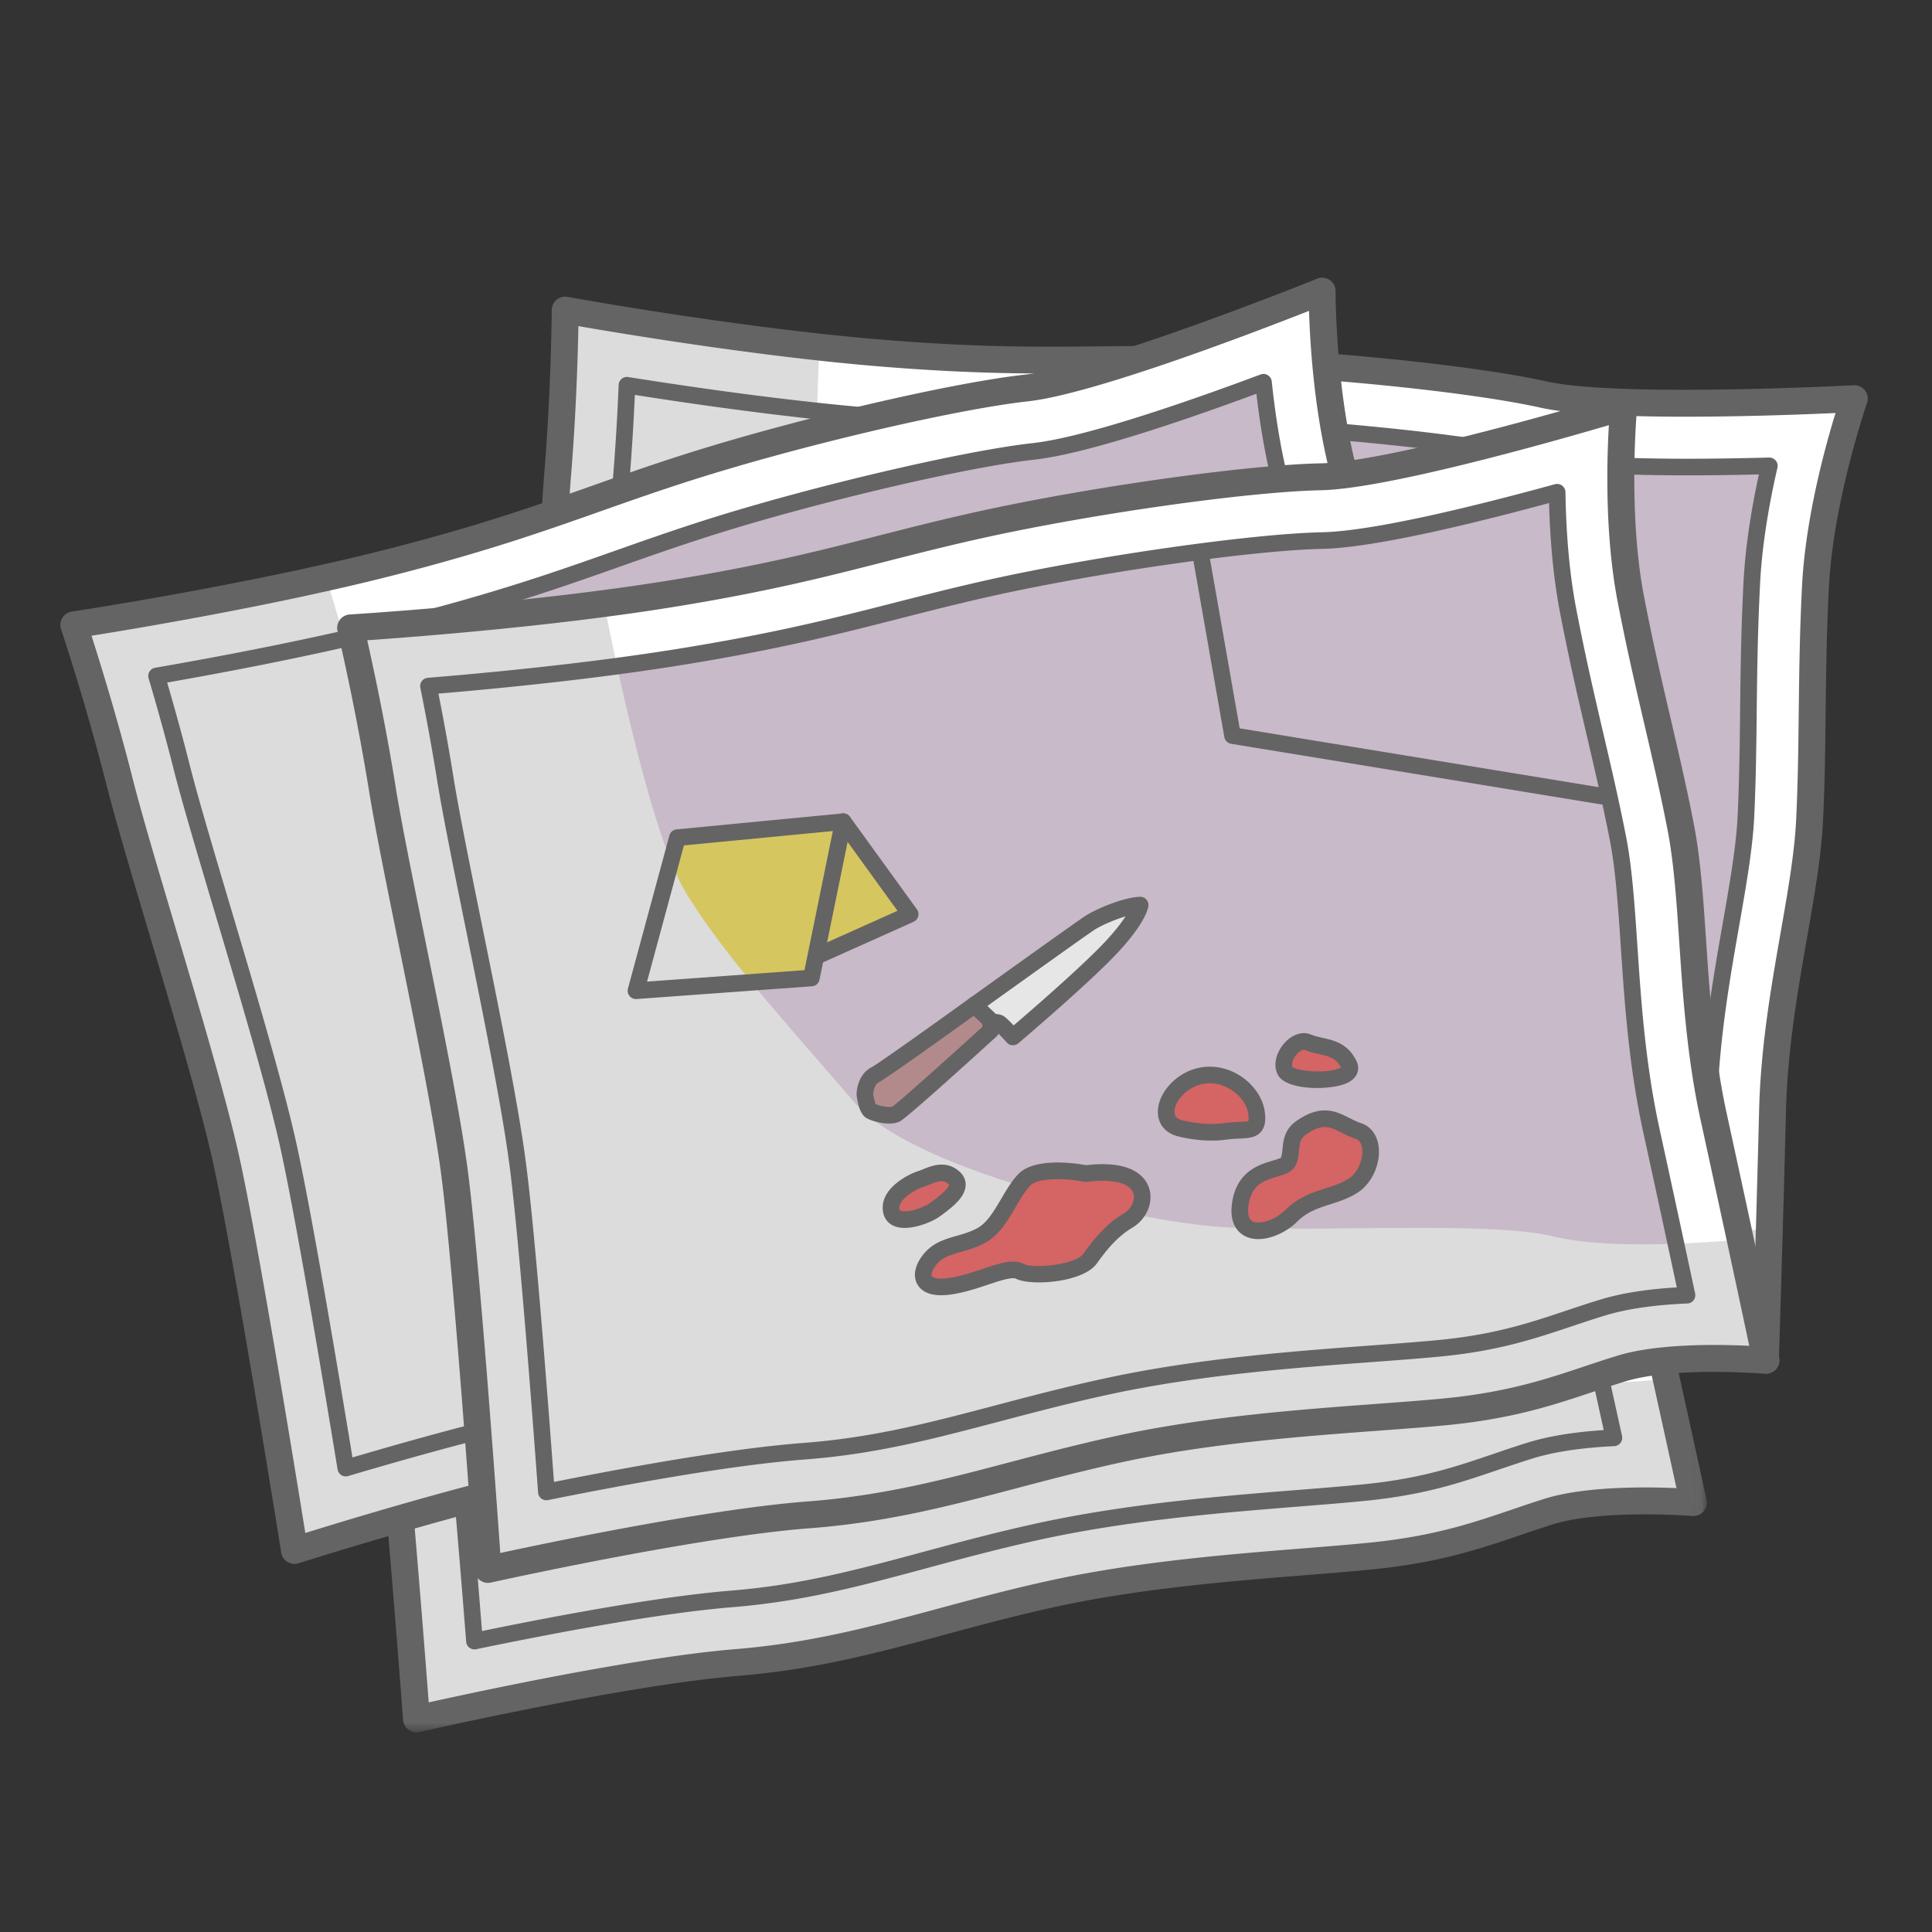
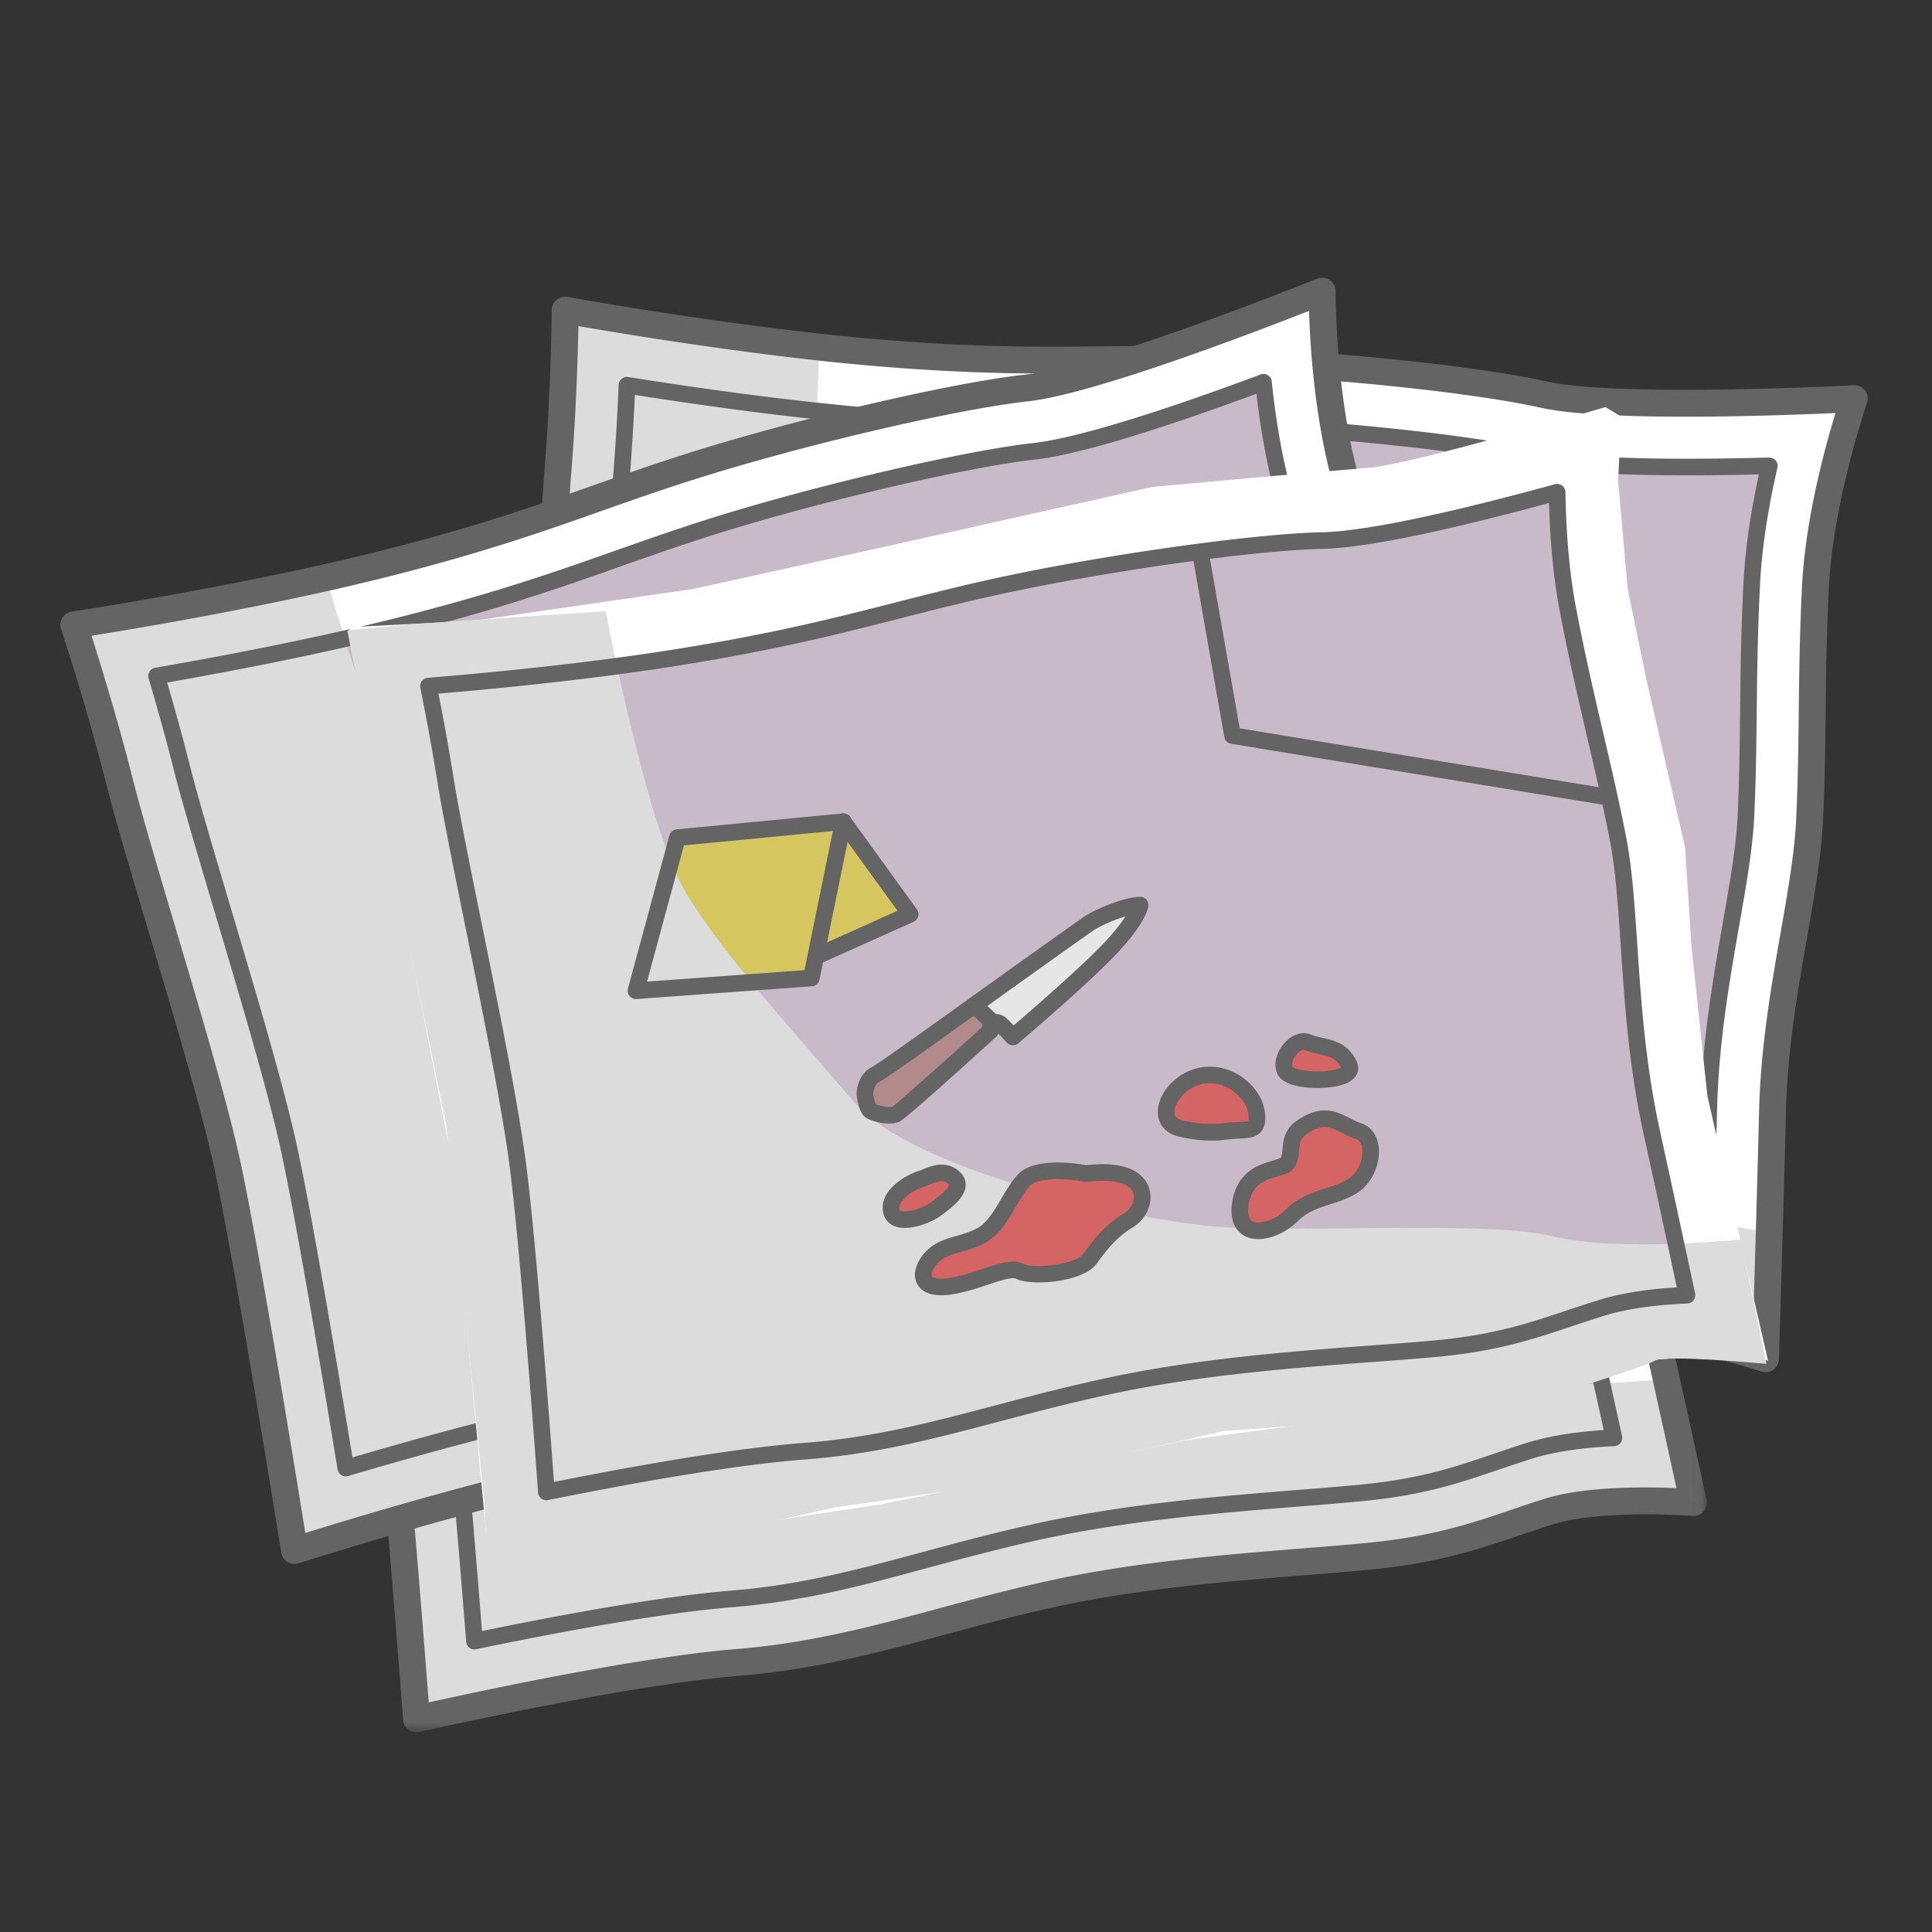
<svg xmlns="http://www.w3.org/2000/svg" xmlns:xlink="http://www.w3.org/1999/xlink" width="160" height="160" viewBox="0 0 160 160">
  <rect x="0" y="0" width="160" height="160" fill="#333333" stroke="none" />
  <defs>
    <path id="a" d="M119.98 99.308H.185V.254H119.98v99.054z" />
  </defs>
  <g fill="none" fill-rule="evenodd">
    <path fill="#FFF" d="M152.085 32.685s-16.778.779-20.175.217c-3.397-.56-17.818-2.738-17.818-2.738l-22.997-.475-15.95-.377-18.326-1.777-10.129-1.94-1.006 18.517-1.23 26.077-3.793 25.448-1.181 8.141 7.559.223 16.405 1.849 8.778.793 13.197.518 12.427.329 11.92 1.293 9.102 1.689 8.266.667 8.706-1.127 8.076 1.437 2.44 1.143.348-22.487 1.674-12.37 1.437-8.078.194-14.094.285-7.817 1.37-8.91 1.514-5.067-1.093-1.084z" />
    <path fill="#C8BAC8" d="M146.155 38.754l-11.743-.162-9.827-1.322-17.515-1.759-11.446-.632-9.437.042-10.976-.336-10.636-.977-12.476-1.61-.49 4.956-.672 12.345-.419 11.319-.89 11.022-1.117 8.247-2.99 18.847 1.026.251 12.13.8 13.502 1.862 16.78-.416 9.823.596 11.92 1.656 7.992 1.416 5.81.7 6.83-.5 6.875.055 2.607.458.936-10.467.222-7.56.774-8.33 1.71-9.19.42-11.319.251-10.635.571-6.024z" />
    <path fill="#DCDCDC" d="M67.843 29.152s-.944 18.26.875 24.146c1.82 5.886 6.146 13.745 9.442 20.265 3.296 6.519 19.986 14.964 26.786 17.176 6.799 2.212 21.927 4.835 26.741 7.377 4.816 2.54 15.07 3.968 15.07 3.968l-.402 10.507s-8.019-2.783-8.914-2.458c-.895.324-13.317 1.083-13.317 1.083l-22.692-3.934-20.05-.295-12.75-1.225-12.171-.266-16.981-1.718 1.001-5.193 4.41-31.28.971-26.14.828-15.57 5.512.808 15.64 2.749z" />
    <path fill="#646464" d="M135.102 109.198c3.413 0 7.81 1.164 10.039 1.828.103-3.357.362-11.862.54-19.056.13-5.288 1.007-10.3 1.781-14.723.595-3.401 1.158-6.613 1.291-9.431.146-3.105.178-5.886.211-8.83.037-3.228.075-6.567.274-10.48.286-5.607 1.925-11.549 2.773-14.301-4.852.22-19.125.741-24.45-.447-5.906-1.319-18.805-2.614-28.165-2.829-3.036-.07-5.697-.044-8.271-.019-5.013.048-10.197.099-18.244-.561-9.9-.81-21.213-2.688-24.98-3.341-.044 2.26-.181 7.138-.605 12.319-.243 2.963-.435 7.71-.639 12.736-.28 6.9-.596 14.72-1.117 19.48-.767 7.016-4.058 26.355-4.942 31.502 4.24.119 17.733.587 25.735 1.918 6.154 1.025 11.453.934 17.064.835 2.904-.049 5.906-.102 9.213-.01 7.442.207 15.125 1.498 21.298 2.535 2.01.337 3.908.657 5.578.901 5.2.761 8.638.479 11.963.206.942-.077 1.917-.157 2.917-.212.24-.014.485-.02.736-.02m11.105 4.443c-.12 0-.239-.019-.355-.058-.07-.024-7.112-2.38-11.362-2.142-.97.054-1.93.133-2.86.21-3.449.282-7.015.573-12.466-.223a285.502 285.502 0 0 1-5.625-.909c-6.105-1.026-13.703-2.302-20.991-2.504-3.256-.092-6.233-.04-9.112.01-5.717.1-11.114.192-17.468-.865-9.225-1.535-26.535-1.917-26.71-1.921a1.111 1.111 0 0 1-1.072-1.304c.042-.245 4.265-24.619 5.14-32.634.513-4.683.828-12.464 1.106-19.329.205-5.05.398-9.818.645-12.827.572-6.985.617-13.403.617-13.467.002-.33.15-.641.403-.851.253-.21.588-.297.91-.238.14.025 14.144 2.566 26.055 3.54 7.946.652 12.85.606 18.041.554 2.592-.025 5.273-.05 8.344.02 9.48.217 22.577 1.537 28.6 2.88 6.025 1.346 25.266.33 25.46.32.375-.014.726.146.95.443.222.295.282.684.16 1.034-.027.08-2.792 8.101-3.155 15.24-.197 3.868-.235 7.185-.271 10.392-.034 2.964-.066 5.764-.214 8.909-.14 2.959-.714 6.238-1.321 9.71-.761 4.346-1.624 9.271-1.75 14.393-.226 9.154-.582 20.426-.585 20.539a1.115 1.115 0 0 1-1.114 1.078" />
    <path fill="#646464" d="M135.086 104.342c1.565 0 3.368.186 5.38.554.106-3.558.246-8.47.359-13.046.139-5.643 1.048-10.84 1.85-15.424.571-3.26 1.108-6.321 1.227-8.84.142-3.018.174-5.755.206-8.651.037-3.267.075-6.646.28-10.676.137-2.69.566-5.704 1.276-8.969-6.625.162-15.004.136-19.16-.792-5.553-1.24-18.273-2.508-27.22-2.713-2.967-.068-5.585-.043-8.116-.018-5.127.048-10.422.1-18.684-.577-7.014-.574-14.566-1.644-19.908-2.485-.11 2.432-.257 4.79-.44 7.018-.233 2.846-.422 7.511-.622 12.45l-.004.077c-.283 6.984-.603 14.896-1.141 19.821-.616 5.626-2.747 18.581-4.052 26.32 6.411.277 14.954.806 20.813 1.78 5.715.952 10.564.869 16.178.771 2.961-.05 6.017-.103 9.436-.01 7.777.217 15.641 1.538 21.96 2.6l.077.012c1.958.33 3.808.64 5.409.874 4.647.68 7.662.434 10.854.172.979-.08 1.983-.163 3.054-.222.318-.017.647-.026.988-.026m6.045 2.072a.654.654 0 0 1-.136-.014c-2.674-.54-4.97-.76-6.821-.658-1.052.06-2.048.14-3.01.22-3.28.268-6.37.522-11.174-.182a274.73 274.73 0 0 1-5.437-.878l-.066-.011c-6.288-1.057-14.1-2.369-21.781-2.582-3.389-.094-6.428-.041-9.368.01-5.688.097-10.595.182-16.433-.79-6.031-1.003-14.98-1.53-21.424-1.796a.687.687 0 0 1-.65-.802c1.285-7.606 3.536-21.228 4.169-27.01.533-4.878.853-12.765 1.135-19.723l.003-.081c.2-4.954.391-9.632.626-12.507.2-2.444.359-5.047.47-7.734a.688.688 0 0 1 .796-.652c5.347.853 13.255 1.995 20.566 2.594 8.2.673 13.462.622 18.55.573 2.55-.025 5.18-.051 8.17.018 9.02.207 21.864 1.49 27.488 2.746 4.204.938 13.037.918 19.706.736a.722.722 0 0 1 .551.252.688.688 0 0 1 .139.59c-.81 3.522-1.293 6.75-1.437 9.596-.204 4.003-.242 7.367-.279 10.621-.032 2.91-.064 5.658-.207 8.702-.123 2.605-.667 5.708-1.243 8.994-.796 4.554-1.697 9.698-1.833 15.238-.122 4.936-.275 10.262-.382 13.862a.69.69 0 0 1-.688.668" />
    <path fill="#FFF" d="M126.48 45.568s-16.082 4.846-19.513 5.13c-3.432.283-17.948 1.686-17.948 1.686L66.6 57.53l-15.56 3.523-18.207 2.745-10.297.587 3.538 18.204 5.163 25.59 2.523 25.606.84 8.183 7.384-1.627 16.361-2.206 8.707-1.37 12.925-2.715 12.133-2.71 11.874-1.653 9.24-.58 8.18-1.368 8.167-3.216 8.184-.575 2.644.513-5.143-21.893-1.391-12.406-.575-8.184-3.247-13.716-1.628-7.65-.844-8.976.234-5.284-1.325-.784z" />
    <path fill="#C8BAC8" d="M122.209 52.9l-11.429 2.706-9.853 1.112-17.415 2.565-11.256 2.177-9.141 2.341-10.726 2.35-10.555 1.645-12.491 1.48.732 4.927 2.358 12.136 2.352 11.08 1.823 10.906.928 8.271 1.692 19.007 1.057-.006 11.96-2.18 13.548-1.487 16.171-4.495 9.673-1.816 11.965-1.3 8.095-.575 5.806-.737 6.502-2.15 6.68-1.624 2.64-.19-1.643-10.38-1.627-7.386-1.28-8.268-.58-9.33-2.353-11.08-2.348-10.375-.914-5.981z" />
    <path fill="#DCDCDC" d="M43.918 62.678s3.536 17.94 6.735 23.205c3.199 5.264 9.31 11.832 14.095 17.351 4.786 5.52 23.03 9.641 30.164 10.13 7.133.487 22.444-.657 27.733.633 5.29 1.29 15.582.175 15.582.175l2.172 10.289s-8.455-.744-9.245-.212c-.789.533-12.651 4.298-12.651 4.298l-22.966 1.716-19.516 4.602-12.666 1.921-11.868 2.709-16.888 2.474-.294-5.282-3.349-31.41-5.427-25.59-2.992-15.302 5.542-.56 15.84-1.147z" />
    <g transform="translate(21.373 44.159)">
      <mask id="b" fill="#fff">
        <use xlink:href="#a" />
      </mask>
      <path fill="#646464" d="M2.682 21.302c.509 2.203 1.564 6.967 2.415 12.095.487 2.933 1.457 7.582 2.485 12.505 1.41 6.761 3.01 14.425 3.665 19.168.966 6.992 2.488 26.549 2.885 31.757 4.14-.92 17.34-3.755 25.426-4.414 6.219-.508 11.336-1.889 16.755-3.35 2.803-.757 5.702-1.539 8.93-2.256 7.269-1.615 15.036-2.236 21.276-2.734 2.03-.163 3.95-.316 5.628-.486 5.228-.53 8.494-1.641 11.652-2.716.895-.305 1.82-.62 2.777-.918 3.338-1.04 8.396-.98 10.89-.872-.717-3.281-2.54-11.592-4.121-18.614-1.163-5.16-1.534-10.235-1.86-14.714-.252-3.443-.489-6.694-1.047-9.46-.615-3.048-1.262-5.752-1.947-8.615-.751-3.14-1.529-6.388-2.289-10.23-1.09-5.508-.948-11.67-.796-14.546-4.653 1.396-18.368 5.38-23.821 5.527-6.047.16-18.872 2.049-28.006 4.123-2.962.673-5.538 1.346-8.03 1.998-4.85 1.269-9.863 2.58-17.826 3.903-9.799 1.627-21.229 2.564-25.04 2.849m10.436 78.007a1.116 1.116 0 0 1-1.11-1.03c-.019-.25-1.864-24.917-2.968-32.904-.644-4.668-2.235-12.292-3.64-19.018-1.031-4.946-2.006-9.618-2.5-12.595A203.342 203.342 0 0 0 .217 20.55a1.115 1.115 0 0 1 1.009-1.376c.142-.01 14.342-.96 26.132-2.917 7.863-1.306 12.606-2.547 17.628-3.86 2.509-.658 5.103-1.336 8.1-2.017 9.25-2.1 22.274-4.014 28.44-4.178 6.171-.164 24.584-5.84 24.769-5.898a1.111 1.111 0 0 1 1.438 1.162c-.007.085-.734 8.537.653 15.55.752 3.798 1.524 7.024 2.27 10.144.69 2.882 1.342 5.606 1.964 8.693.586 2.903.828 6.223 1.085 9.738.322 4.4.686 9.388 1.812 14.387a3508.485 3508.485 0 0 1 4.438 20.062 1.113 1.113 0 0 1-1.176 1.347c-.074-.007-7.471-.575-11.541.693-.928.288-1.84.598-2.722.899-3.276 1.115-6.664 2.268-12.145 2.823-1.702.173-3.632.328-5.675.49-6.172.494-13.852 1.108-20.97 2.689-3.18.706-6.054 1.482-8.834 2.232-5.519 1.489-10.732 2.896-17.153 3.419-9.32.76-26.202 4.61-26.372 4.649a1.128 1.128 0 0 1-.248.028" mask="url(#b)" />
    </g>
    <path fill="#646464" d="M29.978 69.846c.487 2.388.918 4.71 1.283 6.913.47 2.826 1.427 7.413 2.44 12.269 1.435 6.88 3.052 14.628 3.73 19.536.776 5.61 1.866 18.692 2.486 26.512 6.287-1.294 14.702-2.864 20.62-3.347 5.77-.47 10.45-1.732 15.868-3.193 2.868-.774 5.818-1.57 9.158-2.312 7.59-1.686 15.534-2.322 21.918-2.833 2.026-.161 3.917-.313 5.55-.478 4.675-.474 7.54-1.449 10.574-2.48.935-.32 1.888-.644 2.901-.96 1.702-.529 3.82-.878 6.307-1.04a2840.57 2840.57 0 0 0-2.833-12.74c-1.24-5.506-1.625-10.768-1.965-15.41-.24-3.301-.466-6.403-.964-8.87-.599-2.969-1.235-5.628-1.909-8.442-.762-3.183-1.55-6.474-2.33-10.422-.523-2.641-.841-5.669-.949-9.01-6.385 1.77-14.516 3.79-18.776 3.904-5.685.15-18.33 2.022-27.06 4.004-2.872.652-5.401 1.313-7.846 1.953-4.983 1.304-10.107 2.645-18.29 4.003-6.952 1.155-14.532 1.957-19.913 2.443m9.315 66.75a.687.687 0 0 1-.686-.633c-.606-7.688-1.742-21.445-2.539-27.21-.672-4.862-2.284-12.587-3.706-19.402-1.025-4.912-1.984-9.512-2.458-12.366-.402-2.418-.883-4.98-1.43-7.616a.687.687 0 0 1 .614-.826c5.387-.475 13.33-1.294 20.578-2.497 8.12-1.35 13.213-2.682 18.138-3.97 2.484-.65 5.024-1.314 7.919-1.971 8.8-1.999 21.57-3.886 27.328-4.039 4.31-.115 12.87-2.288 19.291-4.09a.688.688 0 0 1 .875.648c.073 3.614.391 6.864.945 9.658.776 3.921 1.56 7.199 2.319 10.368.676 2.827 1.315 5.498 1.919 8.49.515 2.554.744 5.697.987 9.026.337 4.61.718 9.819 1.936 15.225a2923.98 2923.98 0 0 1 3.008 13.536.69.69 0 0 1-.64.836c-2.723.129-5.003.474-6.776 1.025-.996.31-1.94.632-2.854.942-3.123 1.063-6.06 2.063-10.892 2.552-1.647.167-3.545.319-5.555.48-6.365.509-14.256 1.14-21.752 2.805-3.31.736-6.245 1.528-9.084 2.294-5.498 1.483-10.233 2.76-16.129 3.24-6.09.497-14.899 2.168-21.216 3.481a.7.7 0 0 1-.14.015" />
    <path fill="#FFF" d="M107.986 24.282s-15.622 6.17-19.018 6.74c-3.396.568-17.745 3.177-17.745 3.177l-21.911 6.998-15.214 4.809-17.913 4.254-10.212 1.444 5.043 17.845 7.28 25.07 4.65 25.307 1.518 8.084 7.223-2.237 16.12-3.563 8.563-2.092 12.653-3.783 11.865-3.714 11.695-2.637 9.16-1.35 8.036-2.044 7.872-3.886 8.106-1.256 2.678.29-6.95-21.386-2.422-12.247-1.255-8.108-4.38-13.397-2.26-7.488-1.589-8.874-.207-5.285-1.386-.671z" />
    <path fill="#C8BAC8" d="M104.34 31.944l-11.163 3.65-9.725 1.93-17.14 4.01-11.036 3.108-8.914 3.095-10.493 3.237-10.38 2.52-12.325 2.517 1.14 4.847 3.362 11.898L20.934 83.6l2.726 10.717 1.614 8.165 3.272 18.799 1.052-.094 11.736-3.171 13.377-2.611 15.74-5.828 9.488-2.616 11.815-2.295 8.02-1.247 5.724-1.22 6.3-2.684 6.522-2.175 2.614-.41-2.503-10.207-2.237-7.224-1.965-8.133-1.357-9.249-3.268-10.844-3.205-10.143-1.41-5.885z" />
    <path fill="#DCDCDC" d="M27.138 48.22s5.02 17.582 8.646 22.561c3.627 4.98 10.265 11.015 15.494 16.116 5.228 5.1 23.755 7.687 30.903 7.577 7.15-.11 22.311-2.526 27.69-1.681 5.378.844 15.542-1.126 15.542-1.126l3.022 10.072s-8.488-.036-9.23.56c-.742.597-12.249 5.338-12.249 5.338l-22.743 3.626-19.065 6.213-12.46 2.971-11.602 3.69-16.622 3.873-.734-5.237-5.956-31.023-7.543-25.047-4.258-14.999 5.477-1.02 15.688-2.464z" />
    <path fill="#646464" d="M7.577 52.649c.69 2.153 2.139 6.812 3.415 11.851.73 2.881 2.084 7.434 3.518 12.253 1.97 6.62 4.203 14.124 5.252 18.797 1.545 6.886 4.692 26.249 5.523 31.405 4.05-1.261 16.967-5.187 24.97-6.52 6.153-1.023 11.137-2.826 16.414-4.735 2.732-.988 5.556-2.009 8.713-2.993 7.11-2.215 14.797-3.482 20.973-4.499 2.01-.33 3.91-.644 5.568-.954 5.165-.963 8.326-2.343 11.383-3.678.867-.379 1.765-.77 2.694-1.147 3.24-1.313 8.284-1.677 10.78-1.778-.99-3.21-3.499-11.34-5.66-18.205-1.589-5.044-2.382-10.07-3.08-14.505-.538-3.41-1.046-6.632-1.833-9.341-.867-2.987-1.737-5.629-2.659-8.425-1.01-3.067-2.056-6.238-3.134-10.002-1.544-5.397-1.917-11.55-2.006-14.43-4.52 1.78-17.855 6.895-23.277 7.495-6.013.665-18.636 3.617-27.564 6.445-2.896.917-5.406 1.804-7.834 2.661-4.728 1.67-9.615 3.395-17.44 5.377-9.63 2.439-20.941 4.325-24.716 4.928m16.812 76.868a1.112 1.112 0 0 1-1.099-.938c-.04-.246-3.936-24.675-5.7-32.541-1.033-4.599-3.254-12.064-5.214-18.65-1.44-4.842-2.802-9.415-3.543-12.34a202.472 202.472 0 0 0-3.776-12.943 1.116 1.116 0 0 1 .89-1.455c.141-.021 14.213-2.153 25.799-5.087 7.726-1.957 12.35-3.59 17.246-5.318 2.444-.864 4.973-1.756 7.903-2.685 9.041-2.864 21.86-5.857 27.991-6.535 6.137-.679 24.012-7.871 24.192-7.944a1.113 1.113 0 0 1 1.53 1.038c-.001.085-.02 8.57 1.947 15.44 1.066 3.723 2.104 6.873 3.108 9.918.927 2.816 1.804 5.477 2.682 8.501.826 2.845 1.345 6.134 1.894 9.616.687 4.358 1.466 9.298 3.004 14.184 2.75 8.734 6.063 19.514 6.096 19.621a1.112 1.112 0 0 1-1.06 1.44c-.074.001-7.493.053-11.443 1.654-.902.366-1.785.751-2.64 1.124-3.171 1.385-6.45 2.816-11.864 3.827-1.682.313-3.592.628-5.615.961-6.108 1.007-13.711 2.259-20.673 4.428-3.11.97-5.91 1.982-8.617 2.961-5.375 1.945-10.453 3.78-16.807 4.838-9.223 1.535-25.727 6.78-25.893 6.832-.11.035-.224.053-.338.053" />
    <path fill="#646464" d="M13.844 56.525c.685 2.34 1.308 4.618 1.856 6.783.705 2.782 2.045 7.287 3.464 12.054 1.994 6.702 4.252 14.29 5.336 19.124 1.241 5.53 3.418 18.473 4.689 26.213 6.159-1.815 14.416-4.08 20.269-5.055 5.716-.951 10.278-2.601 15.56-4.511 2.78-1.006 5.656-2.046 8.92-3.064 7.425-2.313 15.292-3.61 21.614-4.652 1.997-.329 3.87-.637 5.481-.938 4.617-.86 7.39-2.07 10.324-3.352.911-.397 1.834-.8 2.818-1.199 1.651-.67 3.733-1.194 6.198-1.562-1.147-3.705-2.58-8.314-3.886-12.46-1.696-5.384-2.517-10.596-3.243-15.195-.514-3.266-.998-6.336-1.7-8.758-.842-2.898-1.698-5.495-2.604-8.245-1.026-3.112-2.084-6.322-3.194-10.199-.74-2.587-1.31-5.577-1.696-8.9-6.216 2.299-14.15 4.988-18.385 5.457-5.654.625-18.099 3.545-26.632 6.248-2.8.887-5.257 1.754-7.634 2.592l-.05.018c-4.838 1.709-9.83 3.471-17.864 5.506-6.834 1.73-14.32 3.162-19.64 4.095m14.79 65.743a.686.686 0 0 1-.678-.577c-1.246-7.608-3.524-21.22-4.8-26.903-1.074-4.789-3.325-12.353-5.31-19.027-1.425-4.788-2.77-9.305-3.482-12.116-.6-2.374-1.293-4.887-2.059-7.47a.689.689 0 0 1 .543-.874c5.327-.923 13.174-2.401 20.298-4.205 7.973-2.02 12.935-3.772 17.733-5.466l.061-.021c2.387-.843 4.855-1.714 7.677-2.608 8.602-2.725 21.17-5.67 26.896-6.303 4.285-.475 12.633-3.353 18.883-5.686a.689.689 0 0 1 .924.573c.376 3.597.964 6.808 1.748 9.546 1.102 3.85 2.156 7.046 3.175 10.138.913 2.77 1.773 5.378 2.621 8.3.727 2.506 1.218 5.618 1.736 8.913.72 4.566 1.534 9.724 3.2 15.01 1.398 4.442 2.942 9.415 4.126 13.24a.688.688 0 0 1-.568.885c-2.704.356-4.947.89-6.667 1.587-.967.392-1.882.791-2.766 1.177-3.027 1.322-5.87 2.562-10.64 3.452-1.625.303-3.506.613-5.496.94-6.294 1.038-14.108 2.325-21.444 4.61-3.234 1.009-6.094 2.043-8.86 3.044-5.346 1.933-9.962 3.603-15.803 4.575-6.023 1.002-14.664 3.402-20.852 5.238a.69.69 0 0 1-.195.028" />
    <path fill="#FFF" d="M132.95 33.715s-16.11 4.754-19.543 5.018c-3.433.264-17.957 1.585-17.957 1.585l-22.448 5.018-15.58 3.434L39.2 51.41l-10.3.53 3.433 18.223 5.018 25.62 2.377 25.62.792 8.187 7.394-1.585 16.374-2.113 8.714-1.32 12.94-2.642 12.148-2.64 11.884-1.585 9.243-.529 8.187-1.32 8.186-3.17 8.187-.528 2.64.528-5.017-21.921-1.32-12.414-.528-8.188-3.17-13.734-1.584-7.66-.792-8.98.264-5.282-1.32-.792z" />
    <path fill="#C8BAC8" d="M128.636 41.022l-11.444 2.641-9.858 1.057-17.43 2.465-11.268 2.113-9.155 2.289-10.739 2.29L48.18 55.46l-12.5 1.408.704 4.93 2.289 12.15 2.288 11.093 1.761 10.917.88 8.276 1.585 19.016h1.056l11.972-2.113 13.556-1.409 16.197-4.401 9.683-1.761 11.972-1.233 8.099-.528 5.81-.704 6.514-2.113 6.69-1.585 2.64-.176-1.584-10.389-1.584-7.395-1.233-8.276-.528-9.332-2.288-11.093-2.29-10.389-.88-5.986z" />
    <path fill="#D6C660" d="M67.105 80.816L52.58 82.05l3.521-12.678 13.556-1.232 5.722 7.395-7.306 3.081z" />
    <path fill="#DCDCDC" d="M50.16 50.619s3.432 17.96 6.601 23.242c3.17 5.282 9.243 11.885 13.997 17.432 4.753 5.546 22.975 9.772 30.105 10.3 7.13.529 22.448-.528 27.73.793 5.28 1.32 15.58.264 15.58.264l2.113 10.3s-8.45-.792-9.243-.264c-.792.529-12.676 4.226-12.676 4.226l-22.975 1.585-19.543 4.49-12.676 1.849-11.884 2.64-16.901 2.378-.264-5.282-3.17-31.43-5.28-25.62-2.906-15.319 5.546-.528 15.845-1.056z" />
    <path fill="#D56464" d="M101.413 93.702c1.849-.264 2.905.264 2.641-1.585-.264-1.849-2.64-3.698-5.018-2.905-2.376.792-3.433 3.697-1.32 4.226 2.113.528 3.697.264 3.697.264M108.28 86.306c-.981-.391-2.377 1.321-1.85 2.378.529 1.056 6.075 1.056 5.282-.529-.792-1.584-2.112-1.32-3.433-1.849M89.924 97.192s-3.873-.774-5.106.528c-1.232 1.301-1.936 3.697-3.52 4.578-1.585.88-3.17.704-4.226 1.937-1.057 1.232-.88 2.64 1.584 2.288 2.465-.351 4.754-1.76 5.81-1.232s4.93.176 5.81-1.056c.88-1.233 1.802-2.35 3.169-3.17 1.76-1.056 2.113-4.578-3.521-3.873M76.28 97.632c-.645.184-2.73 1.232-2.466 2.64.264 1.41 2.905.44 3.61-.087.704-.529 2.552-1.761 1.584-2.642-.968-.88-2.112-.087-2.729.089M107.75 93.406c-1.111.784-.66 1.849-1.057 2.773-.396.924-3.433.264-3.961 3.433-.528 3.17 2.64 2.642 4.225 1.057 1.585-1.585 3.565-1.453 5.15-2.51 1.584-1.056 1.98-3.96.396-4.49-1.585-.527-2.509-1.848-4.754-.263" />
-     <path fill="#646464" d="M30.413 53.023c.496 2.206 1.524 6.976 2.346 12.109.47 2.935 1.414 7.592 2.414 12.521 1.372 6.768 2.927 14.44 3.555 19.186.926 6.997 2.336 26.563 2.704 31.773 4.145-.895 17.362-3.655 25.451-4.269 6.22-.471 11.346-1.824 16.772-3.255 2.808-.74 5.712-1.505 8.944-2.204 7.279-1.573 15.048-2.15 21.291-2.613 2.032-.15 3.951-.293 5.63-.453 5.232-.5 8.504-1.593 11.668-2.65.897-.3 1.825-.61 2.783-.902 3.344-1.02 8.401-.933 10.895-.81a3364.311 3364.311 0 0 0-4.016-18.637c-1.132-5.166-1.474-10.243-1.776-14.723-.231-3.445-.45-6.698-.993-9.467-.597-3.052-1.229-5.76-1.897-8.627-.734-3.145-1.492-6.396-2.23-10.242-1.059-5.514-.882-11.676-.714-14.55-4.66 1.369-18.398 5.275-23.852 5.39-6.049.127-18.885 1.941-28.029 3.963-2.965.656-5.545 1.316-8.041 1.953-4.856 1.241-9.878 2.525-17.848 3.801-9.808 1.571-21.243 2.442-25.057 2.706m9.998 78.065a1.112 1.112 0 0 1-1.11-1.037c-.018-.248-1.723-24.927-2.78-32.92-.618-4.67-2.166-12.302-3.53-19.035-1.004-4.953-1.953-9.632-2.43-12.612a202.796 202.796 0 0 0-2.609-13.227 1.115 1.115 0 0 1 1.017-1.37c.142-.009 14.347-.878 26.148-2.768 7.87-1.261 12.62-2.475 17.65-3.76 2.513-.642 5.11-1.306 8.112-1.97 9.26-2.047 22.294-3.886 28.462-4.016 6.173-.13 24.618-5.7 24.803-5.756a1.113 1.113 0 0 1 1.431 1.17c-.008.085-.782 8.533.565 15.553.73 3.803 1.484 7.033 2.212 10.155.673 2.888 1.31 5.615 1.915 8.705.569 2.908.792 6.23 1.029 9.747.296 4.402.632 9.39 1.73 14.395a3470.17 3470.17 0 0 1 4.323 20.087 1.116 1.116 0 0 1-1.184 1.34c-.074-.006-7.468-.616-11.545.628-.93.283-1.843.588-2.727.883-3.283 1.097-6.677 2.23-12.16 2.755-1.703.162-3.634.305-5.678.457-6.174.459-13.858 1.029-20.986 2.569-3.183.688-6.062 1.447-8.846 2.181-5.527 1.457-10.748 2.834-17.172 3.322-9.323.706-26.228 4.46-26.398 4.497-.08.018-.16.027-.242.027" />
    <path fill="#646464" d="M36.31 57.442c.474 2.393.891 4.718 1.244 6.921.453 2.827 1.384 7.418 2.369 12.277 1.398 6.895 2.97 14.652 3.62 19.562.743 5.617 1.759 18.703 2.335 26.527 6.293-1.26 14.717-2.78 20.638-3.23 5.776-.437 10.465-1.673 15.894-3.104 2.875-.759 5.828-1.538 9.163-2.259 7.604-1.643 15.556-2.233 21.946-2.708 2.02-.15 3.913-.29 5.54-.446 4.678-.446 7.548-1.405 10.587-2.42.926-.31 1.882-.629 2.908-.942 1.704-.52 3.825-.857 6.312-1.004-.812-3.792-1.828-8.51-2.76-12.757-1.21-5.514-1.564-10.779-1.876-15.424-.222-3.298-.43-6.401-.914-8.873-.58-2.965-1.203-5.63-1.86-8.453-.744-3.183-1.512-6.475-2.272-10.434-.507-2.644-.808-5.673-.897-9.016-6.396 1.735-14.538 3.708-18.797 3.797-5.687.118-18.343 1.918-27.083 3.85-2.88.636-5.413 1.284-7.863 1.91-4.991 1.276-10.12 2.586-18.307 3.897-6.955 1.114-14.541 1.874-19.927 2.33m8.938 66.802a.688.688 0 0 1-.686-.638c-.562-7.69-1.62-21.452-2.384-27.224-.643-4.864-2.211-12.596-3.594-19.42-.998-4.923-1.931-9.527-2.389-12.382a193.687 193.687 0 0 0-1.385-7.624.687.687 0 0 1 .618-.823c5.392-.444 13.34-1.218 20.592-2.38 8.123-1.3 13.222-2.604 18.153-3.864 2.491-.636 5.036-1.287 7.937-1.928 8.81-1.948 21.591-3.762 27.351-3.882 4.31-.09 12.882-2.215 19.314-3.98a.691.691 0 0 1 .87.653c.054 3.614.354 6.865.89 9.662.756 3.932 1.52 7.211 2.26 10.382.662 2.834 1.286 5.51 1.872 8.5.5 2.558.711 5.702.935 9.032.31 4.61.662 9.821 1.85 15.236.996 4.548 2.092 9.64 2.93 13.554a.687.687 0 0 1-.645.831c-2.724.114-5.006.445-6.781.986-1.009.308-1.956.625-2.872.931-3.118 1.041-6.06 2.024-10.894 2.485-1.642.157-3.542.299-5.553.448-6.363.472-14.263 1.059-21.773 2.682-3.304.714-6.243 1.489-9.084 2.238-5.514 1.454-10.259 2.705-16.16 3.152-6.094.462-14.911 2.082-21.236 3.36a.659.659 0 0 1-.136.013" />
    <path fill="#646464" d="M56.64 70.01l-3.054 11.282 13.037-.948 2.35-11.52-12.332 1.187zm-3.972 12.727a.688.688 0 0 1-.664-.869l3.433-12.677a.689.689 0 0 1 .599-.505l13.732-1.32a.69.69 0 0 1 .74.823l-2.64 12.941a.689.689 0 0 1-.625.549l-14.525 1.056a.808.808 0 0 1-.05.002z" />
    <path fill="#646464" d="M67.721 79.832a.688.688 0 0 1-.282-1.317l6.887-3.087-5.05-6.974a.688.688 0 1 1 1.115-.807l5.545 7.66a.69.69 0 0 1-.275 1.031l-7.659 3.434a.69.69 0 0 1-.28.06M100.194 89.71c-.295 0-.61.044-.94.155-1.224.408-2.016 1.495-1.986 2.254.009.234.087.52.615.651 1.95.487 3.403.255 3.417.253l.016-.002c.47-.068.896-.087 1.238-.103.312-.015.737-.034.842-.098-.008-.001.043-.143-.023-.606-.106-.739-.666-1.503-1.462-1.995-.35-.217-.963-.508-1.717-.508m.163 4.745c-.708 0-1.69-.07-2.808-.351-1-.25-1.62-.972-1.657-1.933-.056-1.46 1.23-3.047 2.927-3.613 1.25-.416 2.64-.238 3.816.489 1.134.7 1.939 1.84 2.1 2.972.076.531.112 1.204-.29 1.69-.429.519-1.077.548-1.828.583a11.11 11.11 0 0 0-1.1.09 7.957 7.957 0 0 1-1.16.073M107.976 86.938c-.115 0-.336.097-.565.345-.33.36-.491.84-.365 1.093.141.128 1.107.4 2.438.349.886-.038 1.393-.21 1.579-.324-.423-.785-.98-.913-1.812-1.102-.374-.085-.798-.182-1.227-.353a.127.127 0 0 0-.048-.008m1.098 3.166c-1.406 0-2.862-.319-3.259-1.112-.449-.898-.03-1.974.583-2.64.638-.695 1.457-.958 2.137-.684.329.131.665.208 1.022.289.966.22 2.06.47 2.771 1.89.192.384.2.788.022 1.139-.141.277-.39.506-.74.681-.544.272-1.527.437-2.536.437M87.578 97.652c-.98 0-1.885.144-2.26.54-.437.462-.816 1.106-1.217 1.787-.665 1.13-1.352 2.3-2.47 2.92-.709.394-1.41.596-2.03.773-.844.241-1.511.433-2.007 1.01-.41.48-.496.874-.426 1.002.05.092.398.302 1.39.158.98-.14 1.963-.468 2.83-.757 1.408-.47 2.521-.842 3.386-.41.84.42 4.3.06 4.942-.84 1.001-1.402 1.959-2.51 3.375-3.36.61-.366.95-1.117.758-1.673-.292-.845-1.728-1.19-3.84-.927a.667.667 0 0 1-.22-.008 11.899 11.899 0 0 0-2.21-.215m-9.63 9.614c-1.203 0-1.744-.477-1.988-.92-.392-.715-.173-1.672.588-2.56.764-.891 1.735-1.17 2.674-1.438.574-.165 1.169-.335 1.74-.652.79-.44 1.38-1.443 1.952-2.415.422-.718.859-1.46 1.404-2.034 1.366-1.445 4.86-.893 5.629-.752 3.81-.442 4.895.969 5.202 1.858.406 1.177-.175 2.596-1.351 3.302-1.213.728-2.062 1.718-2.964 2.98-1.131 1.584-5.443 1.888-6.677 1.271-.355-.178-1.406.174-2.334.484-.922.308-1.968.657-3.07.815a5.736 5.736 0 0 1-.806.061M76.468 98.293c-.64.184-2.126 1.059-1.977 1.853.015.08.033.096.099.121.558.219 1.966-.291 2.421-.633l.179-.133c1.238-.91 1.411-1.265 1.404-1.396-.001 0-.015-.021-.049-.052-.421-.383-.898-.228-1.577.054a4.921 4.921 0 0 1-.5.186m-1.545 3.398c-.296 0-.58-.042-.832-.14a1.49 1.49 0 0 1-.953-1.152c-.378-2.017 2.275-3.236 2.952-3.43.102-.028.22-.08.352-.134.675-.279 1.93-.8 3.03.2.44.399.513.842.497 1.143-.049.947-.997 1.72-1.963 2.432l-.17.125c-.45.339-1.772.956-2.913.956M108.146 93.968c-.444.314-.495.634-.56 1.272-.037.37-.08.788-.26 1.21-.263.612-.922.808-1.56.996-1.022.303-2.078.616-2.355 2.28-.088.526-.104 1.2.32 1.418.553.285 1.843-.065 2.74-.961 1.042-1.044 2.24-1.428 3.297-1.767.709-.228 1.377-.442 1.957-.829.801-.534 1.185-1.703 1.08-2.48-.056-.424-.231-.688-.52-.784-.427-.143-.808-.334-1.144-.503-1.014-.511-1.626-.819-2.995.148m-3.939 8.649c-.395 0-.771-.077-1.106-.25-.525-.27-1.359-1.001-1.048-2.867.419-2.514 2.236-3.052 3.322-3.373.252-.075.592-.176.7-.254.086-.22.112-.477.142-.771.067-.662.159-1.569 1.135-2.259 2.045-1.444 3.3-.811 4.408-.253.323.162.628.316.96.427.795.265 1.323.96 1.45 1.908.189 1.406-.534 3.043-1.682 3.808-.74.492-1.532.748-2.3.993-.996.32-1.937.623-2.744 1.43-.83.829-2.105 1.46-3.237 1.46" />
    <path fill="#E6E6E6" d="M80.676 83.215l9.549-6.851 1.911-.911 2.28-.49-.254.812-.833 1.217-1.824 2.088-4.291 3.987-3.416 2.784-.983-1.08-.785-.195z" />
    <path fill="#B38A8C" d="M81.906 84.482l-1.23-1.267-6.737 4.922-1.26.74-.716.561-.341 1.177.35 1.37.367.295 1.74.105 6.944-6.037.956-.95z" />
    <path fill="#646464" d="M72.53 91.448c.304.14 1.14.296 1.374.194.46-.292 4.713-4.11 7.449-6.597l-.015-.252-.705-.667c-1.725 1.244-7.093 5.102-7.847 5.499-.384.202-.458.813-.47.966.047.335.14.707.214.857zm1.107 1.599c-.763 0-1.608-.271-1.923-.48-.39-.258-.649-.885-.77-1.861a.593.593 0 0 1-.006-.091c.005-.587.264-1.712 1.207-2.209.577-.303 5.187-3.593 8.144-5.73a.688.688 0 0 1 .876.058l1.317 1.246c.128.12.204.285.214.46l.05.854a.688.688 0 0 1-.224.548c-2.76 2.512-7.47 6.766-8.005 7.033-.248.123-.557.172-.88.172z" />
    <path fill="#646464" d="M83.89 86.563a.686.686 0 0 1-.51-.226 19.5 19.5 0 0 0-.944-.984.84.84 0 0 0-.157.01.69.69 0 0 1-.797-.557.686.686 0 0 1 .548-.797c.16-.03.715-.107 1.13.166.162.106.47.412.786.747 1.405-1.205 5.4-4.666 7.357-6.701.961-1 1.55-1.776 1.907-2.33-.941.285-2.05.765-2.62 1.143-.926.616-9.386 6.682-9.471 6.743a.687.687 0 1 1-.802-1.118c.35-.251 8.565-6.142 9.512-6.771.966-.642 3.317-1.604 4.584-1.618a.642.642 0 0 1 .528.236.69.69 0 0 1 .161.557c-.037.236-.343 1.549-2.807 4.112-2.434 2.532-7.736 7.034-7.96 7.226a.686.686 0 0 1-.445.162zM132.706 66.626a.671.671 0 0 1-.112-.01l-30.634-5.018a.688.688 0 0 1-.566-.56l-2.641-15.054a.688.688 0 1 1 1.356-.239l2.556 14.574 30.152 4.939a.688.688 0 0 1-.11 1.368" />
    <path d="M0 0h160v160H0z" />
  </g>
</svg>